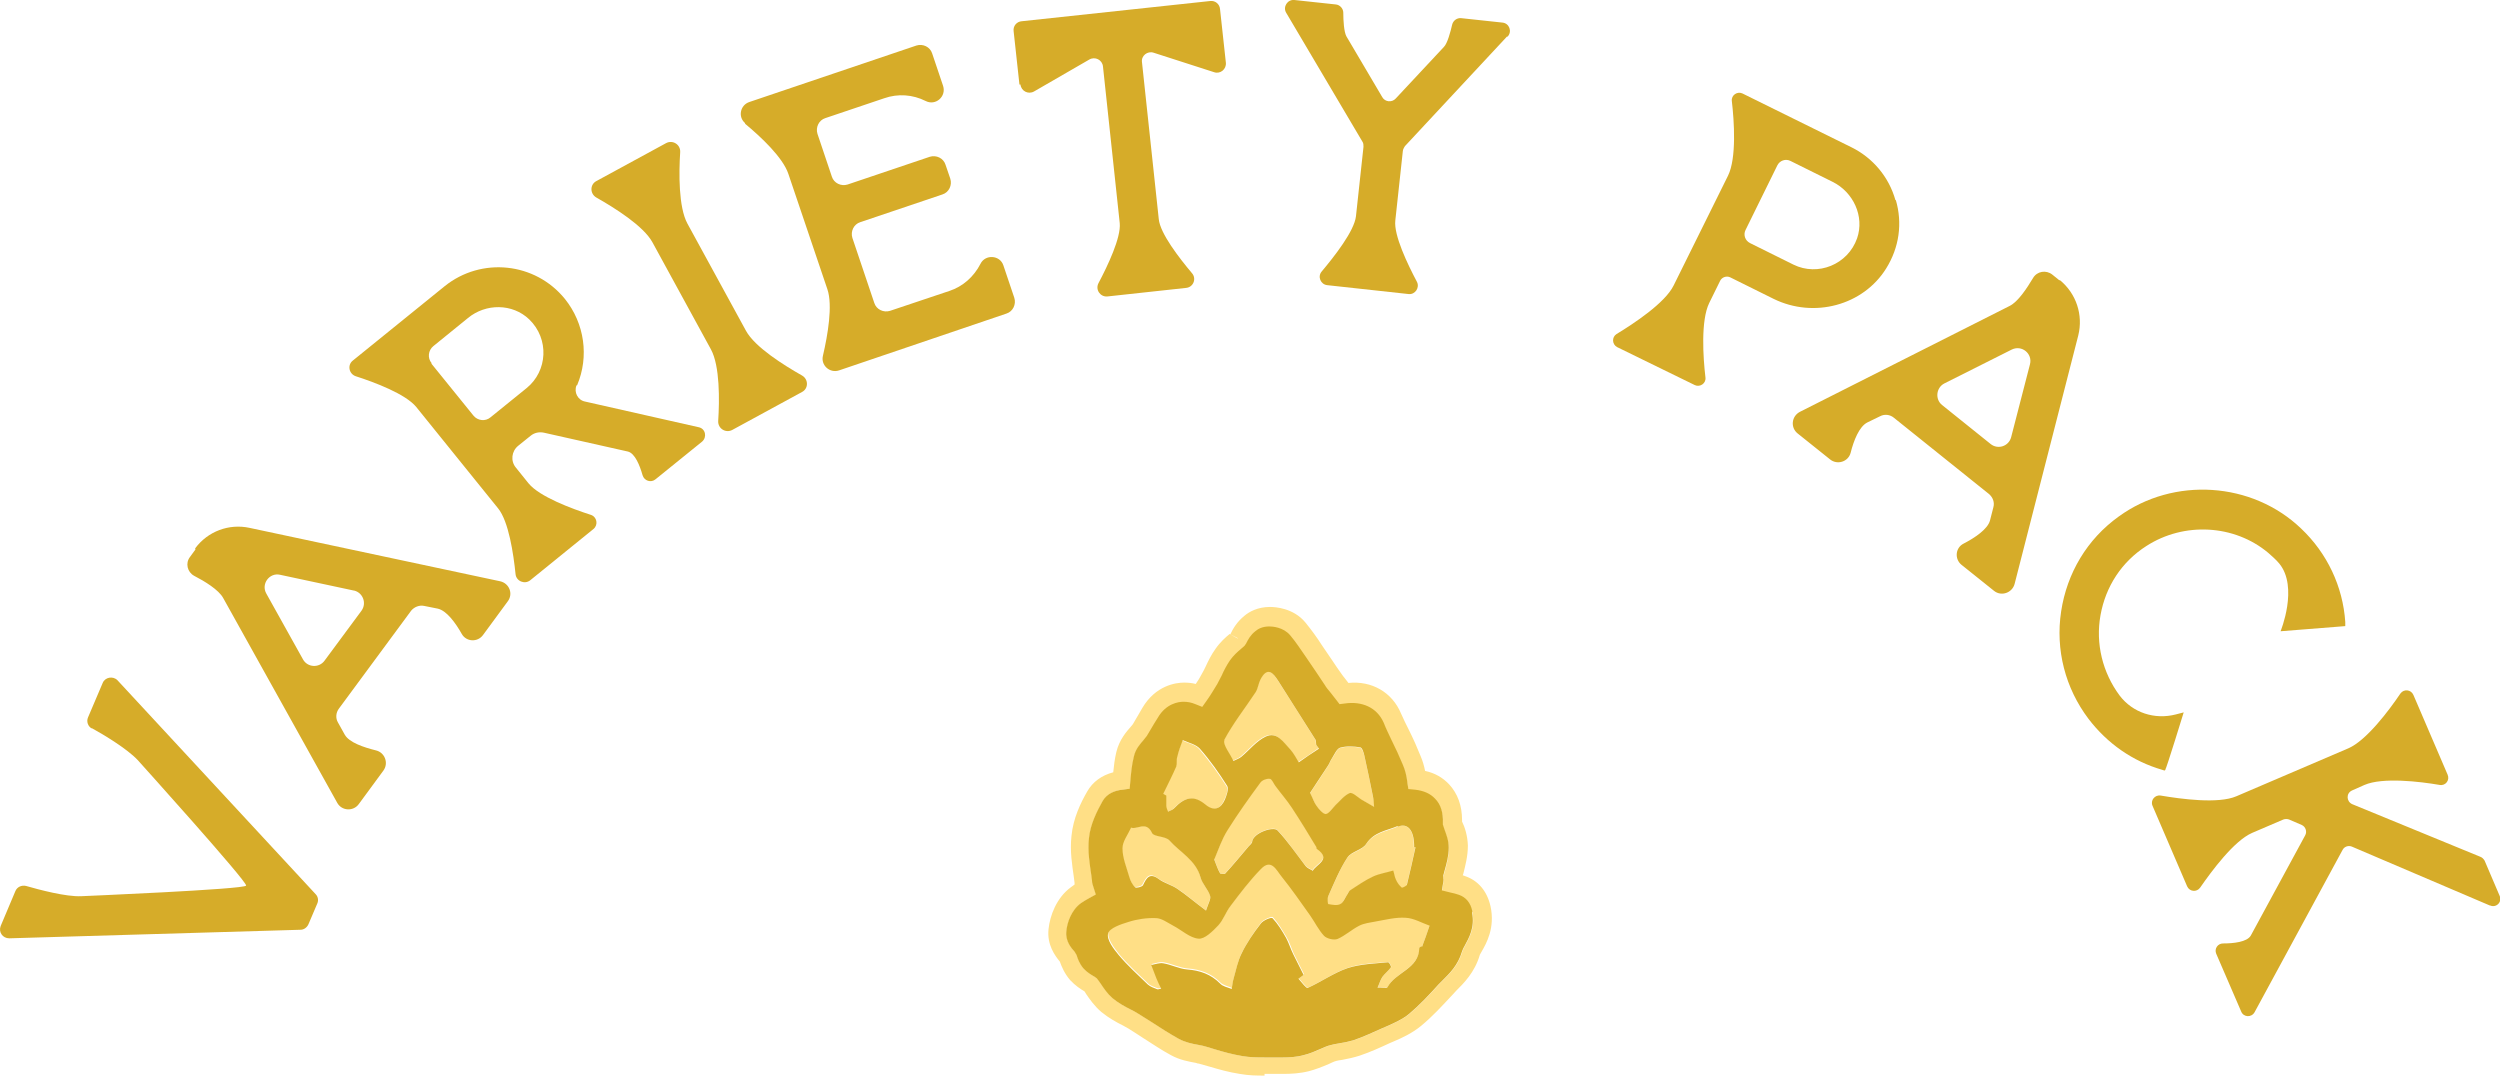
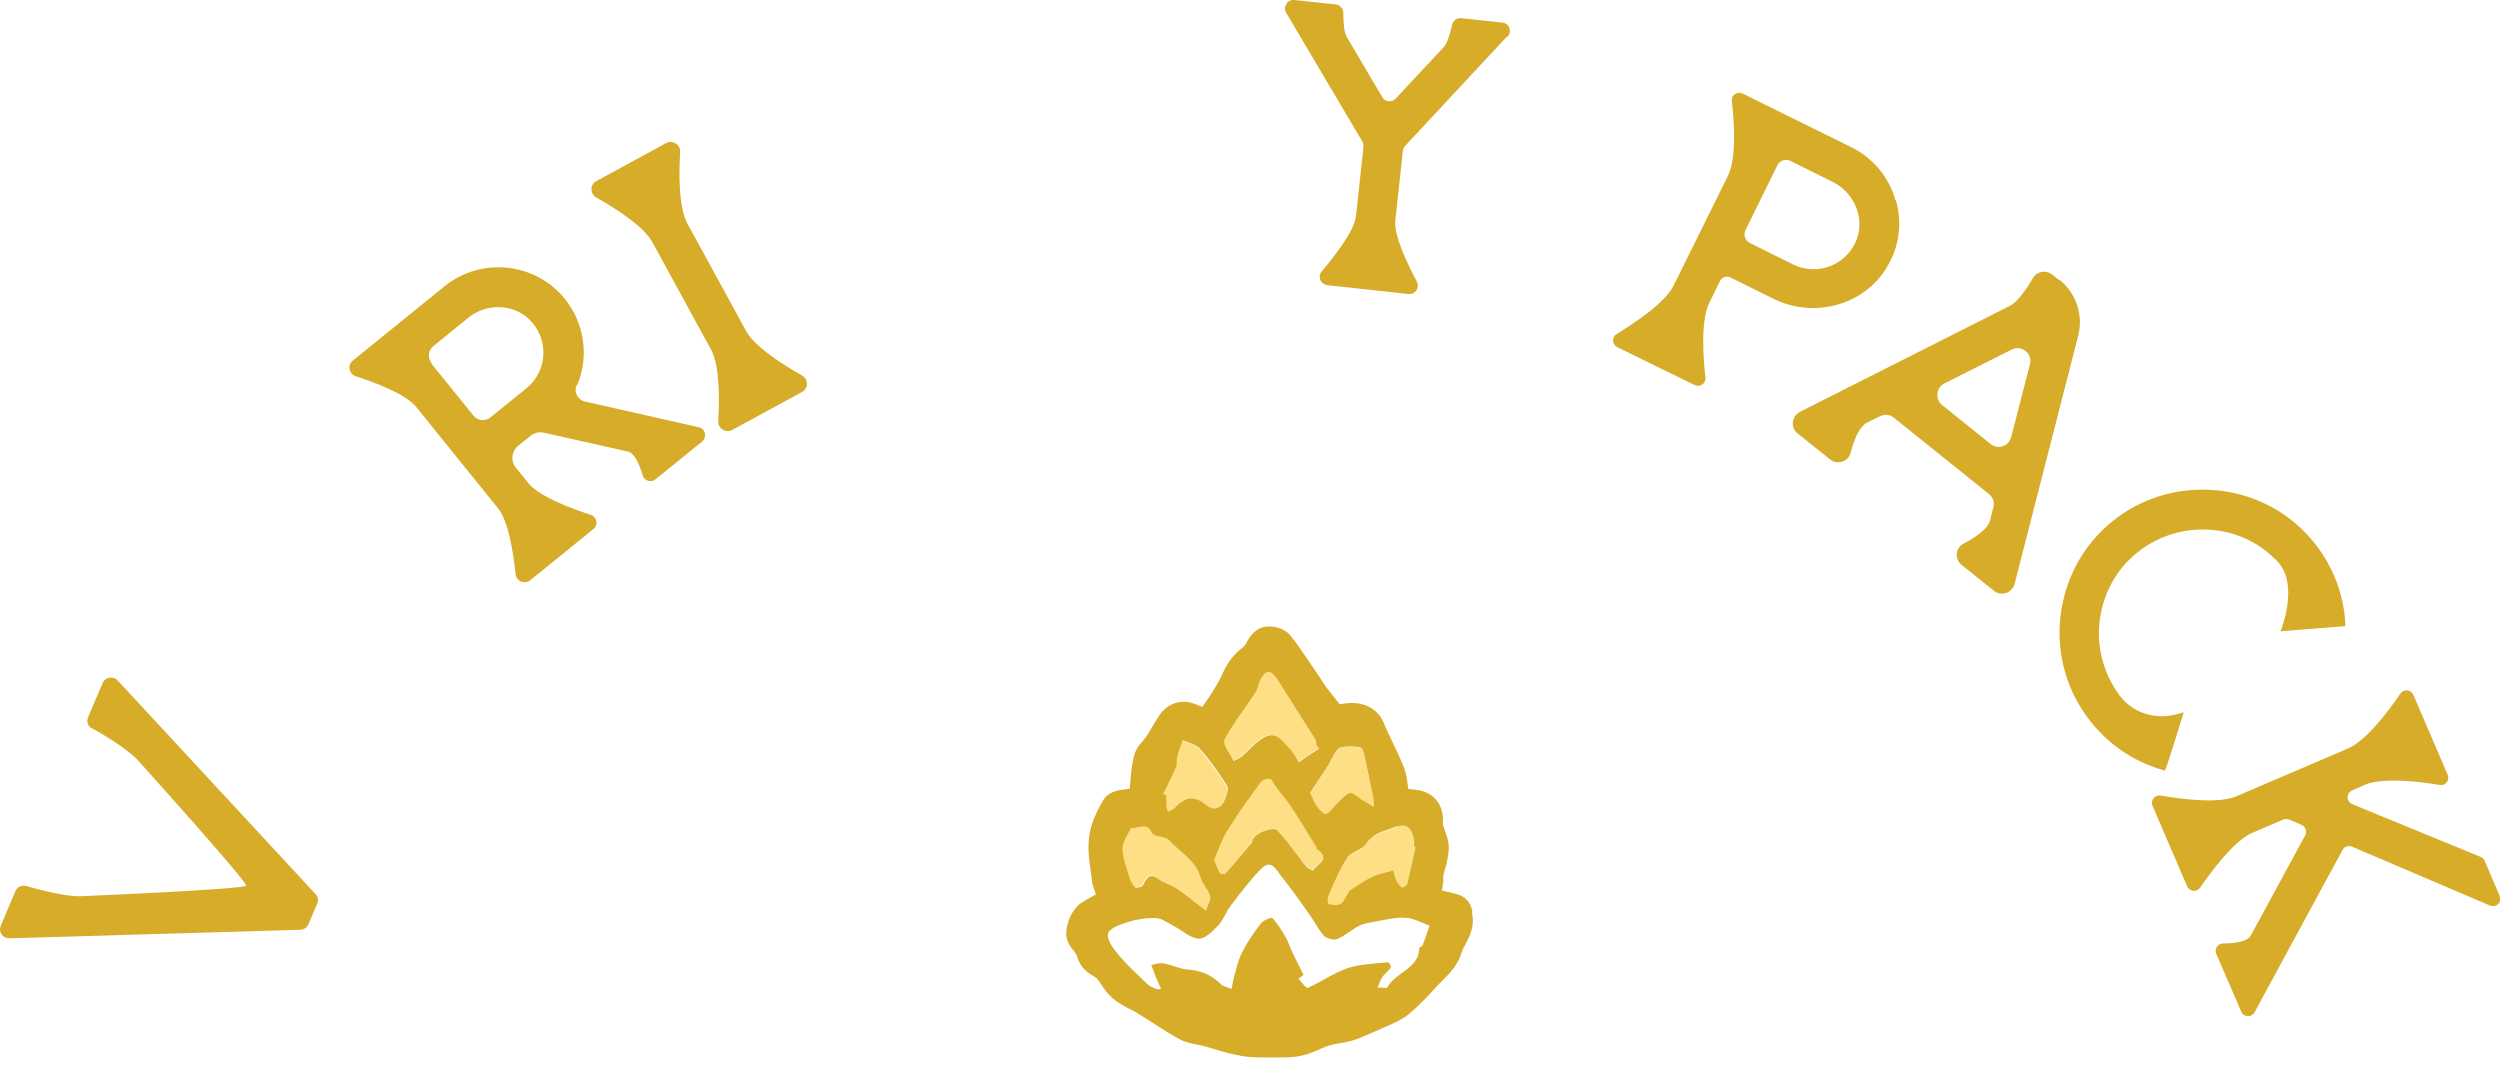
<svg xmlns="http://www.w3.org/2000/svg" viewBox="0 0 73.03 31.42" id="Layer_1">
  <defs>
    <style>.cls-1{fill:#d6ac29;}.cls-1,.cls-2{stroke-width:0px;}.cls-2{fill:#ffdf86;}</style>
  </defs>
  <path d="M2.68,21.28c-.11-.06-.16-.2-.11-.32l.43-1.01c.07-.17.3-.21.43-.08l5.79,6.25c.07.07.09.18.05.27l-.26.61c-.04.09-.13.16-.23.16l-8.51.25c-.19,0-.32-.18-.25-.36l.43-1.02c.05-.12.18-.18.31-.15.38.11,1.17.32,1.61.3,0,0,4.78-.2,4.82-.31.04-.11-3.17-3.67-3.17-3.67-.3-.32-.99-.74-1.34-.93Z" class="cls-1" />
-   <path d="M5.7,16.02c.37-.5.99-.73,1.59-.6l7.32,1.56c.27.06.39.37.22.59l-.72.98c-.16.22-.49.2-.62-.03-.18-.32-.44-.68-.7-.74l-.4-.08c-.14-.03-.29.03-.38.14l-2.11,2.86c-.09.12-.1.28-.03.4l.2.36c.13.23.55.37.91.46.26.06.38.37.22.59l-.72.98c-.16.22-.5.2-.63-.04l-3.33-5.98c-.13-.24-.54-.49-.85-.65-.2-.11-.26-.37-.12-.55l.16-.22ZM10.33,17.25l-2.15-.46c-.31-.07-.56.27-.4.55l1.07,1.92c.13.24.47.26.63.04l1.08-1.46c.16-.22.04-.53-.22-.59Z" class="cls-1" />
  <path d="M16.84,11.26c-.08.2.04.43.25.47l3.32.75c.2.04.25.29.1.42l-1.36,1.1c-.13.11-.33.05-.38-.12-.08-.28-.22-.64-.43-.69l-2.45-.55c-.14-.03-.28,0-.39.09l-.36.29c-.2.16-.23.45-.07.64l.37.46c.32.39,1.26.74,1.82.92.18.06.22.29.08.41l-1.85,1.5c-.16.13-.41.03-.43-.18-.06-.59-.2-1.54-.51-1.92l-2.39-2.96c-.31-.38-1.21-.72-1.77-.9-.2-.07-.25-.33-.08-.46l2.68-2.17c1.07-.86,2.64-.7,3.51.37.58.72.71,1.69.36,2.52ZM12.6,10.62l1.23,1.52c.12.15.35.18.5.05l1.05-.85c.62-.5.67-1.44.08-2.01-.49-.47-1.27-.47-1.79-.04l-1.01.82c-.15.12-.18.35-.05.5Z" class="cls-1" />
  <path d="M23.43,10.97c.19.11.19.38,0,.48l-2.04,1.11c-.19.1-.42-.04-.41-.26.04-.61.05-1.61-.21-2.09l-1.71-3.13c-.26-.48-1.11-1.01-1.64-1.31-.19-.11-.19-.38,0-.48l2.04-1.11c.19-.1.42.04.41.26-.04.61-.05,1.61.21,2.09l1.71,3.13c.26.48,1.11,1.01,1.64,1.31Z" class="cls-1" />
-   <path d="M21.77,3.6c-.22-.18-.15-.53.12-.62l4.88-1.65c.19-.06.4.04.46.23l.32.95c.1.31-.22.59-.51.44h0c-.38-.19-.81-.22-1.21-.08l-1.72.58c-.19.06-.29.27-.23.46l.42,1.25c.06.19.27.29.46.23l2.4-.81c.19-.06.4.04.46.23l.14.41c.06.19-.04.4-.23.46l-2.4.81c-.19.06-.29.27-.23.46l.64,1.9c.06.19.27.29.46.23l1.73-.58c.4-.13.72-.42.91-.79.14-.29.57-.26.67.04l.32.95c.06.19-.04.4-.23.46l-4.89,1.66c-.27.09-.54-.15-.47-.43.14-.6.29-1.47.13-1.94l-1.14-3.37c-.16-.48-.8-1.08-1.27-1.47Z" class="cls-1" />
-   <path d="M29.78,2.47l-.17-1.56c-.02-.15.09-.28.24-.29L35.35.03c.15-.02.28.09.29.24l.17,1.56c.02.19-.16.34-.34.28l-1.77-.57c-.18-.06-.37.09-.34.28l.49,4.58c.04.42.6,1.14.97,1.58.14.16.04.41-.17.43l-2.3.25c-.21.02-.36-.2-.26-.39.27-.51.66-1.33.62-1.75l-.49-4.58c-.02-.19-.23-.3-.4-.2l-1.61.93c-.17.1-.38-.01-.4-.2Z" class="cls-1" />
  <path d="M44.02,1.07l-2.98,3.2s-.06.09-.06.14l-.22,2.03c-.05.43.36,1.28.63,1.79.09.17-.05.38-.24.36l-2.38-.26c-.19-.02-.29-.25-.16-.4.37-.44.95-1.18,1-1.61l.22-2.03c0-.05,0-.11-.03-.15l-2.23-3.77c-.1-.17.04-.39.24-.37l1.21.13c.12.01.22.12.22.24,0,.23.02.56.09.69l1.05,1.78c.08.14.28.16.39.04l1.41-1.51c.1-.1.19-.43.24-.65.03-.12.14-.2.26-.19l1.21.13c.2.02.29.26.15.41Z" class="cls-1" />
  <path d="M55.38,5.84c.2.68.1,1.39-.28,2-.67,1.08-2.11,1.47-3.29.89l-1.27-.63c-.11-.05-.24,0-.29.1l-.32.65c-.25.51-.18,1.59-.11,2.18.02.17-.16.29-.31.22l-2.27-1.11c-.15-.08-.16-.29-.02-.38.51-.31,1.42-.91,1.67-1.42l1.59-3.21c.25-.51.18-1.59.11-2.18-.02-.17.16-.29.31-.22l3.18,1.57c.63.31,1.1.87,1.29,1.55ZM51.92,4.83l-.93,1.89c-.07.14-.01.31.13.38l1.27.63c.71.35,1.59,0,1.86-.77.22-.64-.11-1.35-.72-1.65l-1.23-.61c-.14-.07-.31-.01-.38.13Z" class="cls-1" />
  <path d="M60.17,8.18c.48.39.69,1.02.54,1.62l-1.86,7.26c-.07.26-.39.37-.6.2l-.95-.76c-.21-.17-.18-.5.06-.62.33-.17.7-.42.77-.67l.1-.39c.04-.14-.01-.29-.13-.39l-2.78-2.23c-.11-.09-.27-.11-.4-.04l-.37.18c-.24.12-.4.53-.49.89-.07.26-.39.36-.6.19l-.95-.76c-.21-.17-.18-.5.07-.63l6.12-3.09c.25-.12.51-.52.69-.82.12-.2.38-.24.56-.1l.21.17ZM58.75,12.77l.55-2.13c.08-.31-.24-.57-.53-.43l-1.97.99c-.24.12-.28.46-.07.63l1.42,1.14c.21.17.53.07.6-.2Z" class="cls-1" />
  <path d="M63.28,22.47l-.05.04-.06-.02c-.87-.25-1.61-.77-2.16-1.49-.68-.9-.97-2.02-.8-3.14.17-1.12.76-2.11,1.68-2.77,1.61-1.17,3.9-1.02,5.33.35.76.72,1.22,1.69,1.29,2.73v.12s-1.89.15-1.89.15c0,0,.53-1.29-.04-1.98-.1-.12-.22-.22-.32-.31-.99-.83-2.46-.91-3.56-.2-.72.46-1.19,1.18-1.34,2.02-.15.83.06,1.68.56,2.35.38.5,1.02.71,1.64.55l.23-.06s-.51,1.66-.54,1.68Z" class="cls-1" />
  <path d="M72.73,26.45l-4.03-1.72c-.1-.04-.22,0-.27.1l-2.57,4.74c-.09.16-.32.15-.39-.02l-.73-1.69c-.06-.14.04-.3.2-.3.3,0,.7-.04.81-.23l1.59-2.93c.06-.11.01-.25-.1-.3l-.37-.16c-.05-.02-.12-.02-.17,0l-.91.39c-.53.23-1.18,1.11-1.52,1.6-.1.14-.31.12-.38-.04l-1.01-2.35c-.07-.16.07-.33.24-.3.59.1,1.68.25,2.21.02l3.27-1.4c.53-.23,1.19-1.11,1.52-1.6.1-.14.31-.12.38.04l1,2.33c.07.16-.06.33-.23.3-.58-.1-1.67-.23-2.2,0l-.36.16c-.18.08-.17.32,0,.4l3.75,1.54c.05.02.09.06.12.11l.44,1.03c.08.18-.1.36-.28.28Z" class="cls-1" />
-   <path d="M36.94,31.42h0c-.2,0-.46,0-.73-.05-.32-.05-.6-.13-.87-.21-.11-.03-.22-.06-.32-.09-.03,0-.06-.01-.08-.02-.21-.04-.47-.08-.74-.23-.28-.15-.54-.33-.81-.5-.17-.11-.29-.19-.42-.27-.05-.03-.11-.06-.16-.09-.2-.1-.42-.22-.64-.4-.21-.18-.35-.39-.44-.52-.02-.04-.04-.06-.05-.08-.12-.07-.27-.17-.42-.33-.17-.2-.25-.4-.3-.54-.14-.17-.38-.49-.33-.95.04-.39.23-.91.65-1.22.04-.03.07-.05.11-.08,0-.02,0-.03,0-.05l-.02-.16c-.05-.36-.12-.77-.07-1.21.05-.52.27-.97.46-1.3.16-.28.42-.47.76-.56.02-.19.04-.38.09-.59.09-.37.3-.6.43-.75h0s.05-.06.05-.06c.05-.08.11-.19.17-.29l.11-.19c.39-.66.98-.74,1.22-.74.11,0,.23.01.34.04.06-.09.12-.18.17-.28.05-.09.09-.16.12-.23.07-.15.16-.34.29-.52.14-.2.3-.34.41-.43l.25.14-.03-.03-.2-.1c.08-.17.2-.37.41-.54.14-.12.39-.26.75-.26.15,0,.68.03,1.03.45.18.22.34.44.48.66l.32.47c.08.12.16.24.24.35.04.06.08.11.12.16.04.05.07.09.1.13.68-.07,1.28.27,1.54.9.07.16.15.32.23.48.13.26.24.51.34.76.06.14.1.28.13.43.28.06.51.19.7.39.25.27.38.62.38,1.05v.04c.08.16.16.41.17.7,0,.32-.08.6-.13.81l-.02.06s.04.01.06.02c.39.13.65.44.75.88.14.63-.12,1.09-.26,1.33-.03.05-.04.07-.05.09-.15.52-.48.84-.69,1.05l-.11.12c-.3.32-.58.63-.92.91-.27.22-.56.35-.77.44l-.14.06c-.26.12-.56.26-.89.37-.16.05-.33.09-.5.12-.08.01-.13.02-.17.03-.08.02-.15.06-.22.09-.21.09-.39.16-.58.21-.28.07-.53.08-.75.08h-.55ZM33.43,21.6c-.1.12-.25.28-.3.51-.06.24-.08.48-.1.71l-.02.22-.22.03c-.19.02-.44.1-.57.33-.16.29-.36.67-.4,1.09-.04.38.02.73.07,1.08l.02.16c0,.06.02.12.04.18l.07.22-.2.11c-.08.04-.15.09-.23.14-.28.2-.41.57-.43.83-.03.29.15.49.24.59l.06.1c.03.1.08.25.2.39.11.12.23.19.32.24l.07.05s.07.09.11.15c.1.15.2.3.35.43.17.14.35.24.53.33.07.03.13.07.2.11.13.08.25.16.43.27.26.17.51.33.78.48.19.1.38.14.55.17.06.01.11.02.15.03.11.03.22.06.34.1.26.08.52.15.81.2.23.04.47.04.64.04h.55c.18,0,.4-.01.61-.07.17-.04.33-.11.51-.19.09-.04.18-.08.27-.1.06-.02.13-.03.24-.05.14-.02.28-.05.42-.09.3-.1.59-.24.84-.35l.14-.06c.2-.09.44-.19.65-.36.31-.26.58-.55.86-.86l.11-.11c.22-.22.46-.45.58-.86.02-.06.04-.1.07-.15.13-.24.31-.55.22-.98-.05-.25-.19-.41-.39-.48-.08-.03-.17-.05-.26-.07l-.24-.06.04-.24s.01-.08,0-.11v-.04s0-.04,0-.04c.01-.05.03-.1.04-.15.06-.21.12-.43.12-.67,0-.21-.07-.38-.12-.52l-.05-.15v-.05c.01-.3-.06-.54-.23-.71-.14-.15-.33-.23-.57-.26l-.21-.02-.03-.21c-.02-.17-.06-.34-.13-.5-.1-.24-.21-.48-.33-.72-.08-.17-.16-.33-.23-.51-.2-.45-.64-.63-1.13-.56l-.16.02-.1-.13c-.06-.08-.12-.15-.18-.23-.06-.07-.11-.13-.15-.2-.08-.12-.16-.24-.24-.36l-.32-.47c-.14-.2-.28-.42-.45-.62-.2-.24-.52-.26-.61-.26-.2,0-.33.07-.41.14-.14.11-.21.24-.27.36l-.04.06s-.05.05-.09.08c-.13.11-.24.21-.34.35-.1.15-.18.3-.24.44-.04.08-.08.16-.13.25-.11.18-.21.35-.32.5l-.12.17-.2-.08c-.12-.05-.23-.07-.35-.07-.14,0-.51.05-.75.47l-.1.16c-.08.14-.15.25-.22.37l-.08.1h0Z" class="cls-2" />
-   <path d="M38.09,28.47s-.1.07-.15.11c.09.09.23.29.27.27.4-.18.76-.44,1.17-.58.37-.13.79-.13,1.18-.17.02,0,.09.13.08.15-.07.1-.18.18-.25.28-.06.09-.1.21-.14.31.1,0,.27.03.29-.01.23-.44.91-.53.93-1.15,0-.02.07-.02.08-.05.08-.2.15-.41.22-.62-.23-.08-.47-.21-.7-.23-.29-.02-.59.06-.88.11-.16.03-.33.05-.47.12-.22.11-.41.29-.64.39-.1.04-.31,0-.39-.09-.16-.17-.27-.4-.41-.6-.27-.38-.54-.77-.83-1.13-.15-.18-.29-.55-.61-.22-.32.33-.6.71-.88,1.07-.14.18-.21.41-.36.57-.16.17-.39.4-.58.39-.26-.02-.49-.25-.74-.38-.16-.09-.33-.21-.51-.22-.26-.01-.54.03-.79.11-.22.07-.56.18-.6.34-.04.17.16.44.31.63.26.31.56.58.85.86.07.07.18.1.28.14.03.01.07-.01.11-.02-.05-.1-.1-.2-.14-.3-.05-.13-.1-.26-.15-.39.12-.02.24-.07.35-.05.24.04.46.16.7.18.38.03.69.14.96.41.08.08.23.11.34.16.02-.11.03-.22.06-.32.07-.24.12-.5.23-.72.16-.31.35-.59.56-.87.07-.09.31-.19.34-.16.16.17.28.38.4.58.09.15.14.32.21.48.1.2.2.4.3.6Z" class="cls-2" />
  <path d="M38.52,21.86s-.05-.07-.08-.11c0-.05,0-.11-.02-.15-.36-.58-.73-1.15-1.09-1.72-.16-.25-.32-.42-.52-.04-.06.12-.07.26-.14.37-.31.47-.66.91-.92,1.4-.06.12.16.4.26.61.08-.04.16-.06.23-.12.24-.2.44-.46.71-.59.33-.16.52.16.72.37.1.11.17.25.25.38.2-.13.4-.26.59-.4Z" class="cls-2" />
  <path d="M35.47,25.1c.06.15.1.28.17.4.01.03.13.04.15.01.24-.26.46-.53.69-.8.04-.04.09-.09.1-.14.04-.25.62-.45.74-.32.3.32.54.69.82,1.04.05.06.13.08.2.13.11-.2.57-.33.13-.65-.01-.01-.01-.04-.02-.06-.24-.38-.47-.77-.71-1.14-.15-.23-.33-.43-.49-.65-.05-.07-.1-.2-.16-.2-.09,0-.22.04-.27.11-.33.46-.66.91-.96,1.39-.17.27-.26.58-.39.86Z" class="cls-2" />
  <path d="M35.23,26.59c.06-.21.15-.34.12-.43-.07-.19-.23-.35-.28-.54-.13-.51-.6-.73-.91-1.08-.11-.13-.45-.1-.51-.22-.16-.37-.43-.07-.63-.16-.09.2-.25.4-.25.6,0,.28.12.56.2.84.03.11.09.23.17.3.03.03.21-.01.23-.06.11-.21.19-.38.46-.18.17.12.38.18.55.29.25.16.47.36.83.63Z" class="cls-2" />
  <path d="M41.34,24.75s-.02,0-.04,0c0-.02,0-.04,0-.07,0-.44-.2-.65-.48-.53-.32.14-.69.17-.92.52-.12.18-.44.22-.55.4-.23.35-.38.75-.56,1.13-.03.07-.02.23,0,.23.11.02.25.05.35,0,.09-.04.13-.18.2-.27.03-.05.05-.12.1-.14.22-.14.44-.29.67-.4.18-.08.39-.12.58-.17.03.09.04.18.08.27.04.08.1.16.17.23.01.01.14-.05.15-.09.09-.36.17-.72.25-1.09Z" class="cls-2" />
  <path d="M33.96,23.2s.06.03.09.05c0,.1,0,.2,0,.3,0,.06.03.11.05.17.06-.03.13-.05.17-.09.34-.36.59-.39.92-.12.26.21.45.13.57-.14.06-.12.13-.31.07-.4-.24-.38-.51-.75-.8-1.09-.11-.13-.33-.17-.5-.25-.05.16-.11.32-.16.49-.02.09,0,.19-.03.27-.12.28-.26.55-.39.82Z" class="cls-2" />
  <path d="M38.27,23.17c.08.17.12.29.19.38.08.1.19.25.27.24.1-.01.18-.17.28-.26.13-.13.25-.28.41-.35.07-.03.22.12.34.18.13.07.25.15.38.22,0-.1,0-.2-.03-.29-.08-.4-.16-.8-.25-1.19-.02-.1-.08-.25-.13-.26-.19-.03-.4-.04-.58.01-.1.03-.16.2-.24.31-.05.07-.07.15-.12.22-.17.27-.35.53-.52.79Z" class="cls-2" />
  <path d="M43.01,26.62c-.05-.25-.19-.41-.39-.48-.08-.03-.17-.05-.26-.07l-.24-.06.04-.24s.01-.08,0-.11v-.04s0-.04,0-.04c.01-.05.03-.1.04-.15.06-.21.12-.43.12-.67,0-.21-.07-.38-.12-.52l-.05-.15v-.05c.01-.3-.06-.54-.23-.71-.14-.15-.33-.23-.57-.26l-.21-.02-.03-.21c-.02-.17-.06-.34-.13-.5-.1-.24-.21-.48-.33-.72-.08-.17-.16-.33-.23-.51-.2-.45-.64-.63-1.13-.56l-.16.02-.1-.13c-.06-.08-.12-.15-.18-.23-.06-.07-.11-.13-.15-.2-.08-.12-.16-.24-.24-.36l-.32-.47c-.14-.2-.28-.42-.45-.62-.2-.24-.52-.26-.61-.26-.2,0-.33.07-.41.14-.14.11-.21.24-.27.36l-.04.06s-.05.05-.09.08c-.13.11-.24.21-.34.35-.1.15-.18.3-.24.44-.04.08-.08.16-.13.25-.11.18-.21.35-.32.5l-.12.17-.2-.08c-.12-.05-.23-.07-.35-.07-.14,0-.51.05-.75.47l-.1.16c-.08.14-.15.25-.22.37l-.08.1h0c-.1.12-.25.27-.3.51-.06.24-.08.48-.1.71l-.02.22-.22.03c-.19.02-.44.1-.57.33-.16.29-.36.67-.4,1.09-.04.38.02.73.07,1.08l.02.16c0,.06.02.12.04.18l.07.22-.2.11c-.08.04-.15.09-.23.14-.28.2-.41.57-.43.83-.03.29.15.49.24.59l.06.1c.03.1.08.25.2.39.11.12.23.19.32.24l.07.05s.07.09.11.15c.1.15.2.3.35.43.17.14.35.24.53.33.07.03.13.07.2.11.13.08.25.16.43.27.26.17.51.33.78.48.19.1.38.14.55.17.06.01.11.02.15.03.11.03.22.06.34.1.26.08.52.15.81.2.23.04.47.04.64.04h.55c.18,0,.4-.01.61-.07.17-.04.33-.11.51-.19.09-.04.18-.08.27-.1.06-.02.13-.03.24-.05.14-.02.28-.05.42-.09.3-.1.59-.24.84-.35l.14-.06c.2-.09.44-.19.65-.36.31-.26.58-.55.86-.86l.11-.11c.22-.22.46-.45.58-.86.02-.06.04-.1.07-.15.13-.24.31-.55.22-.98ZM40.83,24.15c.28-.12.47.09.48.53,0,.02,0,.04,0,.07.01,0,.02,0,.04,0-.08.36-.16.73-.25,1.09-.01.04-.14.1-.15.09-.07-.06-.13-.14-.17-.23-.04-.08-.05-.18-.08-.27-.2.06-.4.09-.58.17-.24.11-.45.26-.67.4-.05.03-.07.1-.1.14-.06.09-.11.23-.2.27-.09.05-.23.02-.35,0-.01,0-.03-.16,0-.23.17-.38.33-.78.56-1.13.12-.18.44-.22.55-.4.23-.35.59-.38.92-.52ZM38.79,22.37c.05-.07.07-.15.12-.22.07-.11.14-.28.24-.31.18-.05.39-.04.58-.01.06,0,.11.16.13.26.09.4.17.79.25,1.19.02.1.02.19.03.29-.13-.07-.25-.15-.38-.22-.11-.07-.26-.22-.34-.18-.16.07-.28.23-.41.35-.09.09-.18.24-.28.26-.08,0-.2-.14-.27-.24-.07-.09-.1-.2-.19-.38.17-.26.35-.53.52-.79ZM38.34,25.43c-.07-.04-.15-.07-.2-.13-.27-.35-.52-.72-.82-1.04-.12-.13-.7.07-.74.32,0,.05-.06.1-.1.14-.23.27-.45.54-.69.8-.02.02-.14.01-.15-.01-.07-.12-.11-.25-.17-.4.12-.28.22-.59.39-.86.3-.48.63-.94.96-1.39.05-.07.18-.12.27-.11.06,0,.11.13.16.2.16.22.34.42.49.65.25.38.48.76.71,1.14.01.02,0,.05.02.06.44.31-.02.44-.13.65ZM35.76,21.62c.26-.49.61-.93.92-1.4.07-.11.08-.25.14-.37.2-.38.36-.21.52.04.36.57.73,1.15,1.09,1.72.02.04.01.1.02.15.03.04.05.07.08.11-.2.13-.4.26-.59.4-.08-.13-.15-.27-.25-.38-.2-.21-.39-.53-.72-.37-.27.13-.47.39-.71.59-.06.05-.15.08-.23.12-.09-.21-.32-.48-.26-.61ZM34.36,22.38c.03-.08,0-.18.03-.27.04-.17.1-.33.16-.49.17.08.38.12.5.25.3.34.56.71.8,1.09.05.09-.02.28-.07.4-.12.27-.32.35-.57.14-.33-.27-.59-.23-.92.12-.04.04-.11.06-.17.09-.02-.06-.05-.11-.05-.17,0-.1,0-.2,0-.3-.03-.02-.06-.03-.09-.05.13-.27.27-.54.39-.82ZM33.02,24.17c.19.09.46-.21.63.16.05.12.39.09.51.22.31.35.77.57.91,1.08.05.19.22.35.28.54.03.09-.05.21-.12.43-.36-.27-.59-.47-.83-.63-.17-.12-.39-.17-.55-.29-.27-.2-.36-.03-.46.18-.03.05-.2.09-.23.06-.08-.08-.14-.19-.17-.3-.08-.28-.2-.56-.2-.84,0-.2.16-.4.25-.6ZM41.54,27.64s-.08.03-.08.05c-.01.62-.69.7-.93,1.15-.02.04-.19,0-.29.01.05-.1.08-.22.14-.31.07-.1.18-.18.25-.28.02-.02-.05-.15-.08-.15-.4.04-.81.05-1.18.17-.41.14-.77.4-1.17.58-.04.02-.18-.17-.27-.27.05-.04.1-.07.15-.11-.1-.2-.2-.4-.3-.6-.08-.16-.13-.33-.21-.48-.12-.21-.24-.41-.4-.58-.03-.03-.27.06-.34.16-.21.27-.41.56-.56.87-.11.22-.16.47-.23.72-.03.1-.04.21-.06.32-.12-.05-.26-.07-.34-.16-.27-.27-.58-.38-.96-.41-.24-.02-.46-.14-.7-.18-.11-.02-.24.03-.35.05.05.13.1.26.15.39.04.1.09.2.14.3-.04,0-.08.03-.11.02-.1-.04-.2-.07-.28-.14-.29-.28-.59-.55-.85-.86-.15-.18-.36-.45-.31-.63.04-.16.37-.27.6-.34.25-.08.53-.12.79-.11.17,0,.34.13.51.22.25.13.49.36.74.38.18.02.42-.22.58-.39.15-.16.22-.39.36-.57.28-.37.56-.74.88-1.07.31-.33.46.04.61.22.29.36.56.75.83,1.13.14.2.25.43.41.6.08.08.28.13.39.09.23-.1.42-.28.64-.39.14-.07.31-.09.47-.12.29-.05.59-.13.88-.11.24.01.47.15.7.23-.07.21-.14.41-.22.62Z" class="cls-1" />
</svg>